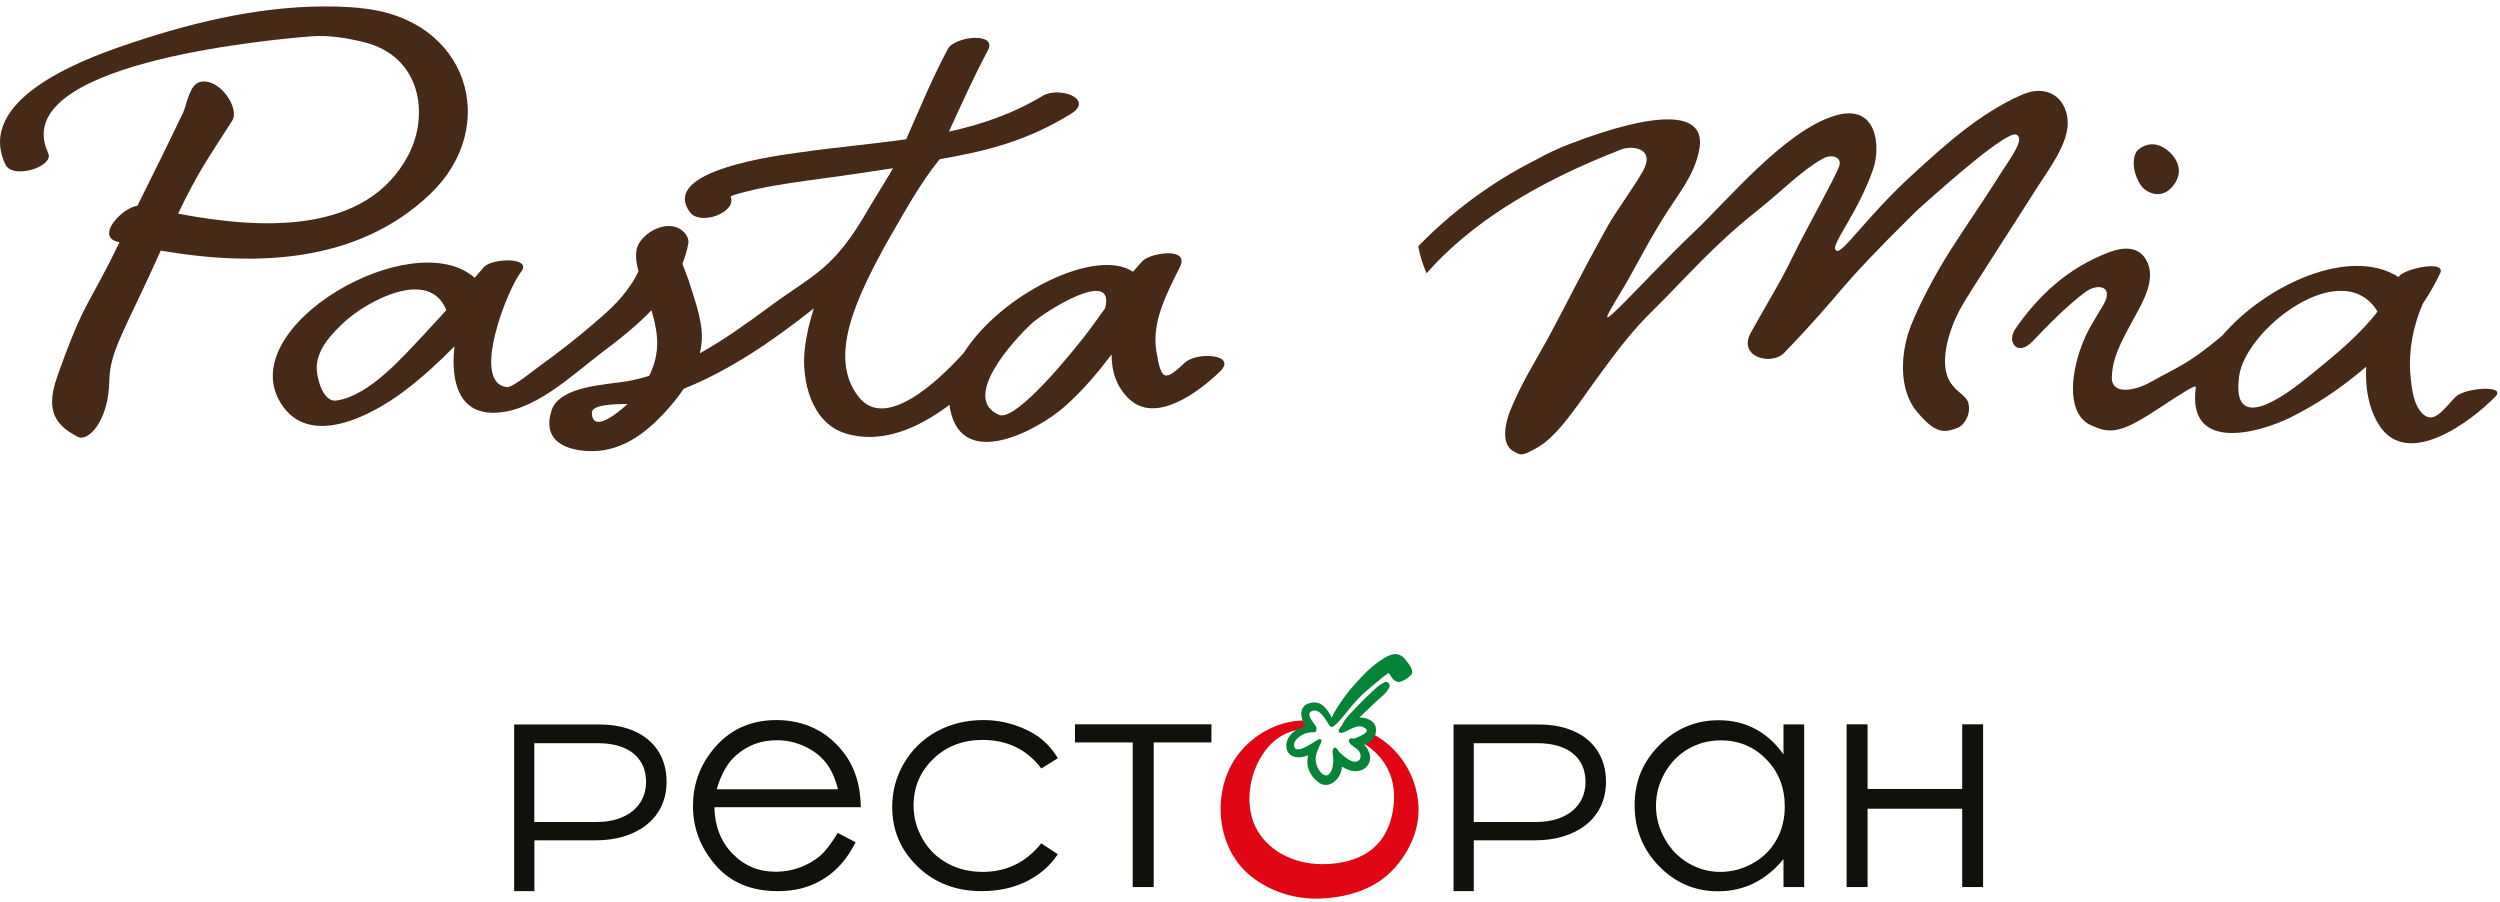
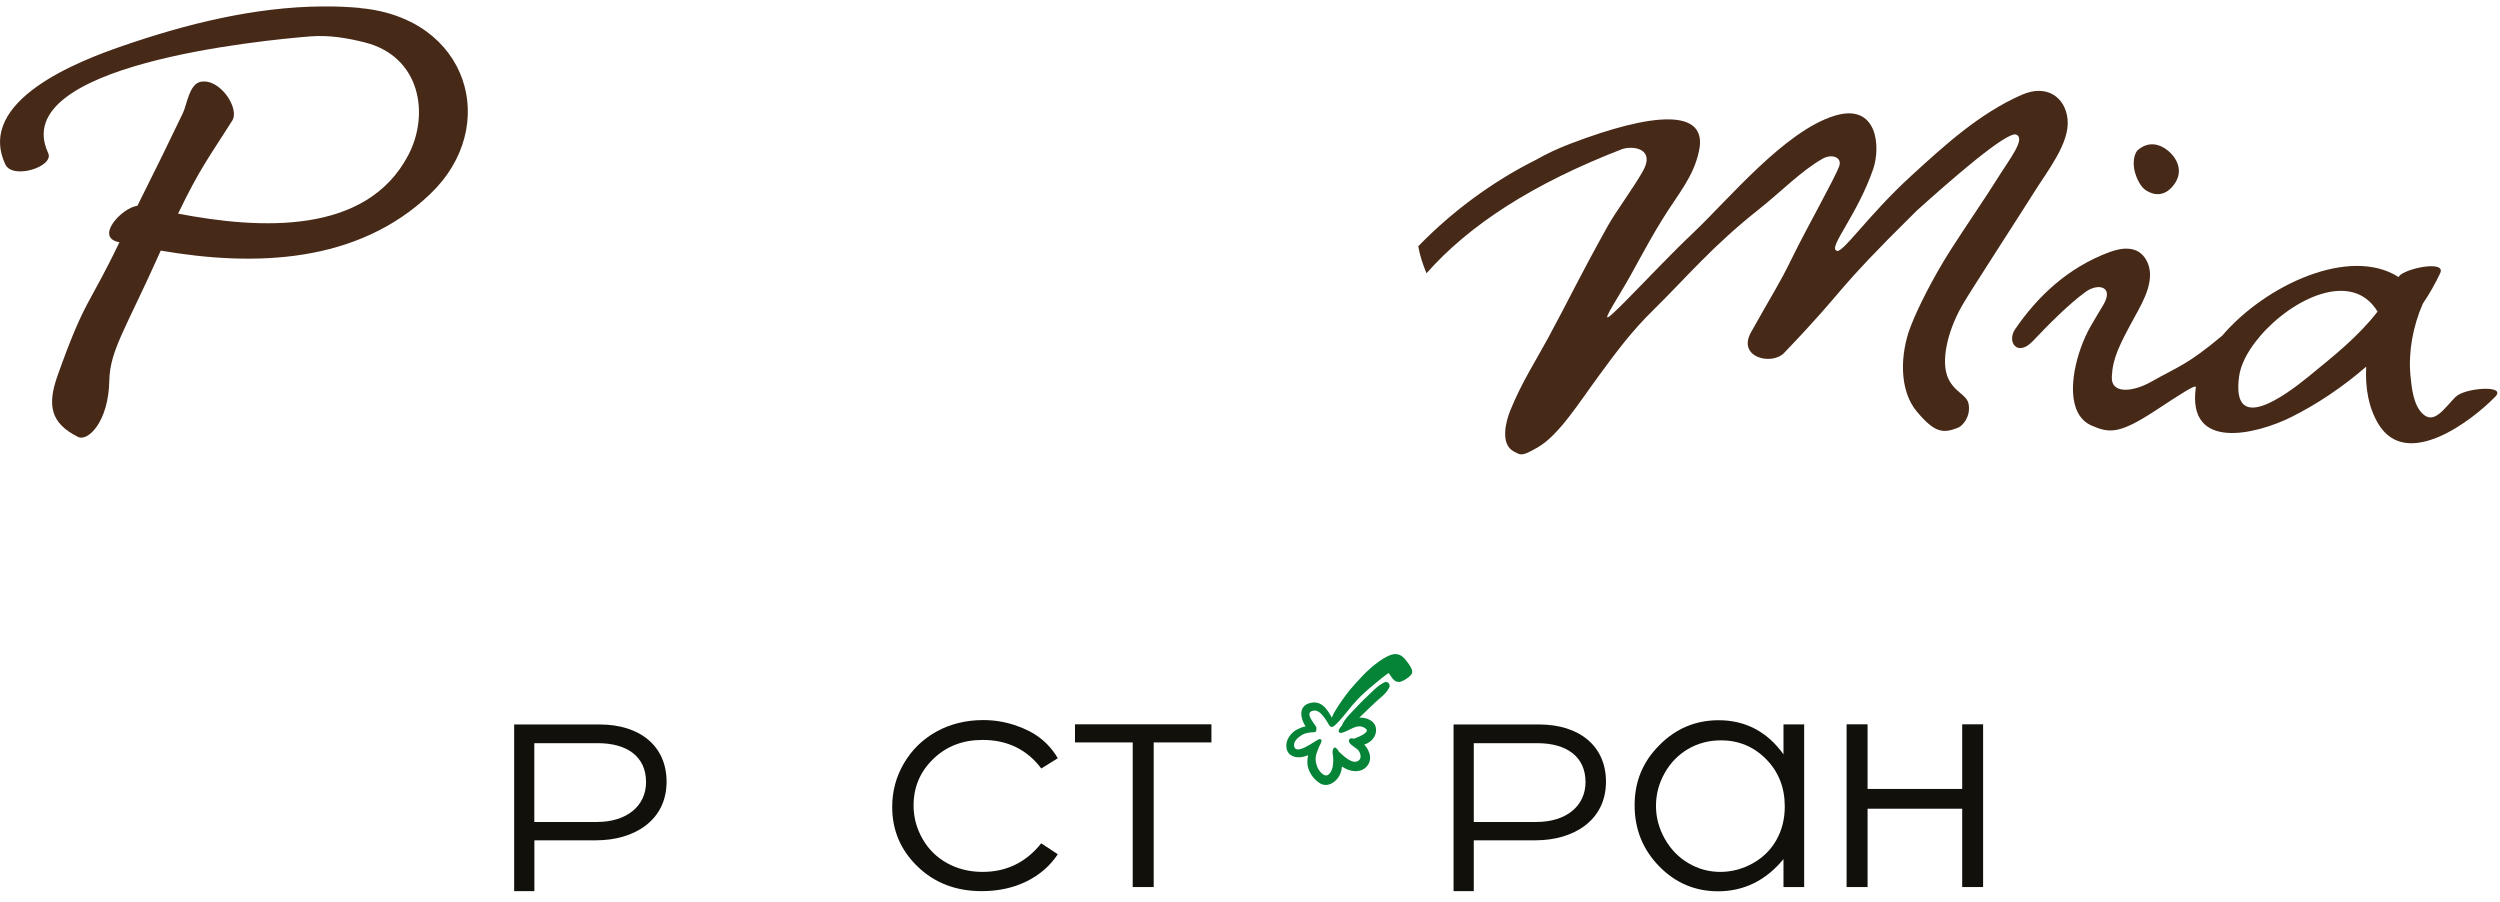
<svg xmlns="http://www.w3.org/2000/svg" width="330" height="119" viewBox="0 0 330 119" fill="none">
  <path fill-rule="evenodd" clip-rule="evenodd" d="M47.539 1.05C46.089 0.92 44.629 0.85 43.179 0.85H42.569C33.609 0.91 24.559 3.17 16.159 6.07C10.479 8.03 -3.241 13.27 0.709 21.71C1.659 23.75 7.199 22 6.359 20.2C0.899 8.53 34.699 5.31 40.999 4.8C43.389 4.61 45.849 5.01 48.199 5.61C55.499 7.48 56.739 15.07 53.889 20.49C48.319 31.08 34.259 30.26 23.509 28.2C26.379 22.24 27.569 20.8 30.659 15.92C31.679 14.32 28.999 10.24 26.439 10.81C24.979 11.14 24.659 13.82 24.169 14.87C22.699 17.96 20.309 22.84 18.139 27.16C16.079 27.43 12.579 31.23 15.559 31.93C15.629 31.94 15.699 31.96 15.769 31.97C11.619 40.62 11.259 39.32 7.609 49.55C6.179 53.56 6.719 55.88 10.289 57.67C11.619 58.34 14.349 55.64 14.429 50.2C14.539 46.18 16.559 43.51 21.219 33.08C33.629 35.22 47.199 34.79 56.809 25.59C66.129 16.67 61.849 2.37 47.559 1.07L47.539 1.05Z" fill="#472918" />
-   <path fill-rule="evenodd" clip-rule="evenodd" d="M145.879 40.69C144.969 41.96 144.069 43.22 143.119 44.44C141.939 45.97 134.149 55.76 131.859 54.76C126.679 52.51 134.129 44.61 136.059 42.81C137.829 41.15 147.299 35.17 145.879 40.69ZM78.119 54.51C78.079 53.37 81.169 53.35 82.849 53.32C80.919 55.08 78.219 56.97 78.119 54.51ZM56.359 43.73C53.409 46.82 48.899 52.22 44.409 52.87C42.509 53.14 41.729 49.54 41.809 48.3C41.969 45.92 43.889 43.94 45.539 42.43C48.509 39.73 56.659 35.28 58.909 40.94C58.069 41.88 57.219 42.81 56.349 43.72L56.359 43.73ZM156.399 47.87C153.649 50.51 153.269 50.11 152.639 46.36C151.989 42.45 154.079 38.62 155.749 35.24C157.079 32.55 151.849 33.36 150.799 34.47C150.369 34.92 149.949 35.4 149.559 35.87C144.659 32.59 132.109 38.84 127.239 46.55C123.749 50.43 116.859 56.84 113.359 52.41C109.199 47.16 113.129 39.28 116.799 32.47C119.399 28 121.279 24.44 124.029 21.02C130.199 19.93 135.339 18.7 141.299 15.07C144.569 13.09 139.829 11.32 137.599 12.67C133.719 15.02 129.549 16.43 125.249 17.38C126.889 13.84 128.489 10.22 130.399 6.66C131.709 4.2 126.039 4.76 125.119 6.46C123.049 10.32 121.389 14.38 119.619 18.38C114.959 19.05 110.219 19.44 105.569 20.12C103.069 20.48 86.989 22.42 91.059 28C92.419 29.86 97.339 28.04 96.439 25.92C97.069 25.64 97.779 25.49 98.439 25.31C100.289 24.81 102.199 24.5 104.089 24.2C107.159 23.71 110.239 23.37 113.309 22.89C114.859 22.65 116.379 22.43 117.869 22.21C117.539 22.88 115.139 26.7 114.769 27.35C110.059 35.63 107.639 36.02 101.539 40.51C98.689 42.61 95.629 44.82 92.379 46.64C92.639 45.55 92.729 44.42 92.579 43.27C92.299 41.1 91.509 38.96 90.859 36.88C90.749 36.54 90.389 35.7 90.079 34.82C90.429 33.94 90.699 33.01 90.869 32.05C90.949 31.56 90.599 30.78 89.829 30.27C88.209 29.19 85.559 30.23 84.389 32.06C83.749 33.05 83.909 34.44 84.289 35.82C83.979 36.44 83.639 37.05 83.239 37.62C81.859 39.77 79.799 41.49 77.869 43.14C75.779 44.93 73.549 46.64 71.319 48.25C70.259 49.02 67.649 51.19 66.899 51.1C62.059 50.51 67.039 38.06 68.769 35.9C70.359 33.9 64.919 34.04 63.849 35.28C63.449 35.75 63.049 36.21 62.659 36.67C54.539 29.5 30.779 43.05 37.049 53.2C40.809 59.31 49.149 54.79 53.319 51.65C55.709 49.85 57.899 47.84 59.989 45.72C59.499 50.16 60.459 54.31 64.809 54.48C70.279 54.68 75.569 49.44 79.599 46.42C81.759 44.8 84.039 43 85.999 40.95C86.939 44.22 87.159 46.55 85.699 49.61C84.729 49.91 83.739 50.16 82.739 50.33C80.119 50.78 73.859 50.93 72.809 54.17C71.619 57.81 74.089 59.32 77.449 59.53C81.799 59.8 85.099 57.34 87.869 54.31C88.709 53.4 89.529 52.39 90.249 51.32C96.409 48.85 102.209 44.86 107.429 40.7C106.869 42.44 106.439 44.23 106.229 46.07C105.759 50.22 107.099 55.81 111.579 57.2C116.319 58.68 121.219 56.55 125.339 53.43C125.369 53.66 125.389 53.9 125.439 54.13C127.119 62.18 137.059 56.73 140.519 53.68C142.879 51.61 144.859 49.24 146.729 46.79C146.729 49 147.349 51.07 149.059 52.68C152.659 56.07 158.449 51.54 161.009 49.07C163.459 46.71 157.909 46.42 156.409 47.87H156.399Z" fill="#472918" />
  <path fill-rule="evenodd" clip-rule="evenodd" d="M257.009 49.52C256.369 47.77 256.809 44.16 259.039 40.26C259.969 38.62 266.949 27.87 268.539 25.32C270.259 22.57 273.249 18.84 272.919 15.74C272.619 12.81 270.149 11.07 266.879 12.51C261.239 14.98 256.529 19.33 252.399 23.1C246.439 28.52 242.999 33.84 242.369 33.05C241.419 32.56 245.199 28.29 247.259 22.32C248.269 19.4 247.849 13.51 242.129 15.29C235.559 17.34 228.289 26.19 223.509 30.73C220.329 33.75 217.529 36.76 214.439 39.88C211.419 42.91 211.569 42.5 213.809 38.8C215.879 35.38 216.999 32.92 219.369 29.06C221.519 25.56 223.549 23.39 224.279 19.88C225.459 14.24 218.129 14.83 207.289 18.97C205.529 19.64 204.139 20.31 202.779 21.08C196.879 24.03 191.559 28.02 187.209 32.51C187.409 33.68 187.799 34.87 188.299 36.07C193.919 29.71 202.299 24.25 214.179 19.66C215.849 19.18 218.439 19.77 216.879 22.56C215.699 24.68 213.269 27.96 212.249 29.79C208.269 36.93 207.239 39.29 204.289 44.73C202.839 47.4 200.769 50.65 199.339 54.23C198.769 55.64 197.999 58.63 199.819 59.59C200.779 60.09 200.809 60.29 202.949 59.07C205.739 57.48 208.359 53.26 210.989 49.68C213.419 46.36 215.369 43.73 218.309 40.85C222.679 36.55 226.029 32.49 232.159 27.64C235.159 25.26 237.779 22.53 240.589 20.95C241.859 20.24 243.179 20.81 242.779 21.92C242.179 23.59 238.559 29.94 236.529 34.1C234.779 37.68 234.179 38.41 231.129 43.87C229.289 47.18 233.869 48.29 235.509 46.58C244.419 37.27 241.399 39.26 253.019 27.8C257.079 24.14 264.949 17.22 266.149 17.77C267.419 18.33 265.279 20.96 263.599 23.66C262.339 25.71 259.409 29.98 257.549 32.89C255.159 36.63 253.149 40.64 252.199 43.11C250.839 46.63 250.619 51.45 253.009 54.31C255.399 57.18 256.519 57.24 258.499 56.44C259.039 56.22 260.159 55.02 259.859 53.34C259.609 51.99 257.819 51.81 256.989 49.52H257.009Z" fill="#472918" />
  <path fill-rule="evenodd" clip-rule="evenodd" d="M283.259 25.12C285.489 26.55 286.839 24.55 286.999 24.32C288.279 22.57 287.359 20.8 286.049 19.79C285.019 18.99 283.649 18.66 282.309 19.71C281.589 20.27 281.509 21.7 281.829 22.81C282.059 23.6 282.559 24.67 283.259 25.12Z" fill="#472918" />
  <path fill-rule="evenodd" clip-rule="evenodd" d="M304.709 49.72C301.579 52.28 294.469 57.49 295.569 49.64C295.769 48.19 296.599 46.56 297.809 45.01C297.989 44.81 298.149 44.62 298.289 44.42C302.519 39.44 310.459 35.55 313.839 41.13C311.299 44.42 308.039 47 304.709 49.72ZM324.149 52.37C322.589 53.97 321.279 56.09 319.759 54.59C318.539 53.39 318.339 51.15 318.179 49.55C317.889 46.44 318.509 43.07 319.809 40.09C320.699 38.77 321.469 37.42 322.109 36.05C322.909 34.29 317.439 35.45 316.689 36.45C316.659 36.49 316.629 36.53 316.609 36.57C310.159 32.44 298.999 37.65 293.319 44.32C288.619 48.24 287.599 48.33 283.869 50.44C281.739 51.64 278.639 52.17 278.759 49.71C278.879 47.28 279.729 45.57 281.799 41.79C282.919 39.75 284.719 36.68 283.259 34.24C282.169 32.42 280.149 32.66 278.499 33.26C272.899 35.33 268.919 39.19 265.999 43.45C264.859 45.12 266.289 47.19 268.359 45C270.239 43.01 273.069 40.13 275.339 38.5C276.929 37.36 279.059 37.79 277.659 40.21C276.359 42.44 275.469 43.62 274.619 46.06C273.369 49.62 272.789 54.71 276.079 56.17C278.429 57.21 279.769 57.3 284.479 54.22C288.009 51.9 289.919 50.65 289.849 51.13C288.669 59.58 297.759 57.36 302.369 55.09C305.739 53.43 309.199 51.12 312.339 48.4C312.189 51.12 312.629 53.77 313.939 55.95C317.659 62.14 326.269 55.56 329.379 52.36C330.939 50.76 325.319 51.19 324.159 52.38L324.149 52.37Z" fill="#472918" />
-   <path fill-rule="evenodd" clip-rule="evenodd" d="M181.189 96.84C180.749 97.3 180.209 97.67 179.599 97.89C182.269 99.37 184.419 102.12 183.959 106.29C183.289 112.34 178.939 114.07 174.449 114.07C170.619 114.04 167.179 112.18 165.709 109.12C164.339 106.24 164.849 102.43 166.579 99.72C168.189 97.18 170.209 96.38 172.579 96.11C172.579 95.62 172.639 95.62 172.689 95.14C172.519 95.13 172.359 95.1 172.189 95.1C169.149 95.1 165.959 96.58 163.769 99.17C159.869 103.78 160.249 111.73 165.099 115.64C167.479 117.56 170.559 118.62 173.759 118.62C174.009 118.62 174.249 118.62 174.499 118.6C178.449 118.4 181.669 117.11 183.799 114.88C186.139 112.43 187.399 109.34 187.239 106.39C187.019 102.23 184.559 98.62 181.169 96.86L181.189 96.84Z" fill="#E00613" />
  <path d="M185.77 87.41C185.25 86.63 184.71 86.27 184 86.35C182.91 86.47 181.1 87.98 180.39 88.67C179.88 89.16 178.27 90.89 177.71 91.67C177.2 92.38 176.13 93.82 175.8 94.73C175.15 93.53 174.34 92.32 172.75 92.85C171.39 93.3 171.64 94.87 172.34 95.88C171.93 95.96 171.52 96.13 171.21 96.29C170.35 96.75 169.66 97.71 169.81 98.71C169.97 99.8 171.03 100.11 171.97 99.91C172.2 99.86 172.44 99.78 172.67 99.69C172.6 100.01 172.57 100.33 172.57 100.63C172.58 101.72 173.29 102.79 174.19 103.37C175.24 104.04 176.42 103.22 176.87 102.25C177.02 101.92 177.11 101.55 177.14 101.18C178.07 101.85 179.39 102.07 180.23 101.35C181.23 100.5 180.91 99.15 180.08 98.29C180.21 98.25 180.32 98.2 180.42 98.15C181.27 97.76 181.85 96.84 181.58 95.91C181.33 95.05 180.26 94.68 179.43 94.73C179.46 94.7 179.48 94.68 179.51 94.65C180.21 94 180.87 93.32 181.57 92.68C182.2 92.1 183.02 91.53 183.39 90.73C183.56 90.37 183.21 89.88 182.79 90.05C181.88 90.45 181.14 91.3 180.42 91.97C179.71 92.62 179.07 93.34 178.4 94.03C177.94 94.5 177.48 95.01 177.19 95.61C177.18 95.63 177.16 95.68 177.14 95.75C176.97 95.92 176.84 96.12 176.73 96.34C176.61 96.59 176.84 96.79 177.08 96.74C178.15 96.51 179.22 95.31 180.3 96.2C180.84 96.65 179.48 97.22 178.76 97.5C178.63 97.47 178.5 97.46 178.36 97.46C178.09 97.46 177.98 97.78 178.1 97.99C178.39 98.47 178.96 98.65 179.32 99.07C179.58 99.38 179.75 100.03 179.4 100.34C178.6 101.04 177.44 99.85 176.74 99.23C176.62 99 176.47 98.81 176.28 98.69C176.19 98.63 176.08 98.69 176.03 98.78C175.79 99.16 175.95 99.58 175.98 100C176.01 100.42 175.98 100.81 175.91 101.22C175.79 101.81 175.35 102.71 174.64 102.21C174.06 101.8 173.74 101.07 173.67 100.38C173.6 99.68 173.93 99.1 174.16 98.47C174.29 98.27 174.39 98.06 174.44 97.83C174.49 97.65 174.3 97.52 174.14 97.56C173.68 97.69 171.04 99.84 170.82 98.47C170.72 97.87 171.33 97.35 171.77 97.07C172.31 96.72 172.87 96.67 173.49 96.65C173.7 96.65 173.81 96.43 173.75 96.26C173.79 96.14 173.78 96.01 173.69 95.87C173.39 95.38 172.14 94.01 173.38 93.8C174.32 93.64 175.08 95.14 175.49 95.78C175.63 96 175.86 96 176.02 95.88C176.03 95.88 176.05 95.87 176.06 95.86C176.88 95.19 177.66 94.1 178.45 93.16C179.45 91.97 180.27 91.27 181.22 90.47C181.99 89.82 182.87 89.1 183.3 88.84C183.3 88.84 183.31 88.86 183.32 88.87C183.46 89.02 183.56 89.21 183.67 89.37C183.92 89.74 184.19 90 184.66 90.02C185.1 90.03 186.35 89.25 186.41 88.78C186.47 88.31 186 87.73 185.8 87.42L185.77 87.41Z" fill="#058437" />
-   <path d="M110.609 104.18C110.239 102.71 109.699 101.53 108.999 100.65C108.299 99.77 107.359 99.06 106.209 98.52C105.049 97.98 103.829 97.71 102.549 97.71C100.439 97.71 98.629 98.39 97.119 99.74C96.009 100.73 95.179 102.21 94.609 104.18H110.619H110.609ZM110.609 109.96L112.939 111.18C112.179 112.68 111.289 113.89 110.289 114.81C109.289 115.73 108.159 116.43 106.909 116.91C105.659 117.39 104.239 117.63 102.659 117.63C99.159 117.63 96.419 116.48 94.439 114.19C92.459 111.89 91.469 109.3 91.469 106.4C91.469 103.67 92.309 101.25 93.979 99.12C96.099 96.41 98.939 95.05 102.489 95.05C106.039 95.05 109.079 96.44 111.259 99.21C112.809 101.17 113.599 103.62 113.629 106.55H94.299C94.349 109.04 95.149 111.09 96.689 112.68C98.229 114.28 100.129 115.07 102.399 115.07C103.489 115.07 104.559 114.88 105.589 114.5C106.619 114.12 107.499 113.61 108.229 112.99C108.959 112.36 109.739 111.34 110.579 109.94L110.609 109.96Z" fill="#12100B" />
  <path d="M139.64 100.08L137.45 101.44C135.56 98.93 132.97 97.67 129.7 97.67C127.08 97.67 124.91 98.51 123.18 100.19C121.45 101.87 120.59 103.92 120.59 106.32C120.59 107.89 120.99 109.36 121.78 110.74C122.57 112.12 123.66 113.19 125.05 113.95C126.43 114.71 127.99 115.09 129.71 115.09C132.86 115.09 135.44 113.83 137.44 111.32L139.63 112.76C138.61 114.3 137.22 115.5 135.49 116.35C133.76 117.2 131.79 117.63 129.58 117.63C126.18 117.63 123.37 116.55 121.13 114.39C118.89 112.23 117.77 109.61 117.77 106.51C117.77 104.43 118.29 102.5 119.34 100.72C120.39 98.94 121.83 97.55 123.65 96.55C125.48 95.55 127.53 95.05 129.79 95.05C131.21 95.05 132.58 95.27 133.9 95.7C135.22 96.13 136.35 96.7 137.27 97.4C138.19 98.1 138.98 98.99 139.62 100.07L139.64 100.08Z" fill="#12100B" />
  <path d="M141.898 95.61H159.908V98H152.288V117.09H149.518V98H141.898V95.61Z" fill="#12100B" />
  <path d="M227.1 97.73C225.56 97.73 224.14 98.11 222.84 98.86C221.54 99.62 220.5 100.68 219.74 102.04C218.97 103.41 218.59 104.85 218.59 106.38C218.59 107.91 218.98 109.34 219.75 110.72C220.53 112.1 221.56 113.17 222.87 113.94C224.18 114.71 225.58 115.09 227.08 115.09C228.58 115.09 230.02 114.71 231.38 113.95C232.73 113.19 233.77 112.16 234.5 110.85C235.23 109.55 235.59 108.08 235.59 106.45C235.59 103.97 234.78 101.89 233.14 100.22C231.5 98.55 229.49 97.72 227.1 97.72V97.73ZM238.15 95.61V117.09H235.42V113.4C234.26 114.81 232.96 115.87 231.52 116.58C230.08 117.29 228.5 117.65 226.79 117.65C223.75 117.65 221.15 116.55 219 114.34C216.85 112.13 215.77 109.46 215.77 106.3C215.77 103.14 216.85 100.56 219.03 98.37C221.2 96.17 223.81 95.07 226.87 95.07C228.63 95.07 230.23 95.45 231.66 96.2C233.09 96.95 234.34 98.07 235.42 99.57V95.62H238.15V95.61Z" fill="#12100B" />
  <path d="M259.01 106.75H246.52V117.09H243.75V95.61H246.52V104.14H259.01V95.61H261.77V117.09H259.01V106.75Z" fill="#12100B" />
  <path d="M78.799 108.5C82.719 108.5 85.279 106.41 85.279 103.23C85.279 99.85 82.749 98.1 78.929 98.1H70.529V108.5H78.799ZM67.869 95.63H79.139C84.469 95.63 87.989 98.47 87.989 103.19C87.989 108.29 83.729 110.92 78.699 110.92H70.539V117.63H67.869V95.62V95.63Z" fill="#12100B" />
  <path d="M202.809 108.5C206.729 108.5 209.289 106.41 209.289 103.23C209.289 99.85 206.759 98.1 202.939 98.1H194.539V108.5H202.809ZM191.869 95.63H203.139C208.479 95.63 211.989 98.47 211.989 103.19C211.989 108.29 207.729 110.92 202.699 110.92H194.539V117.63H191.869V95.62V95.63Z" fill="#12100B" />
</svg>